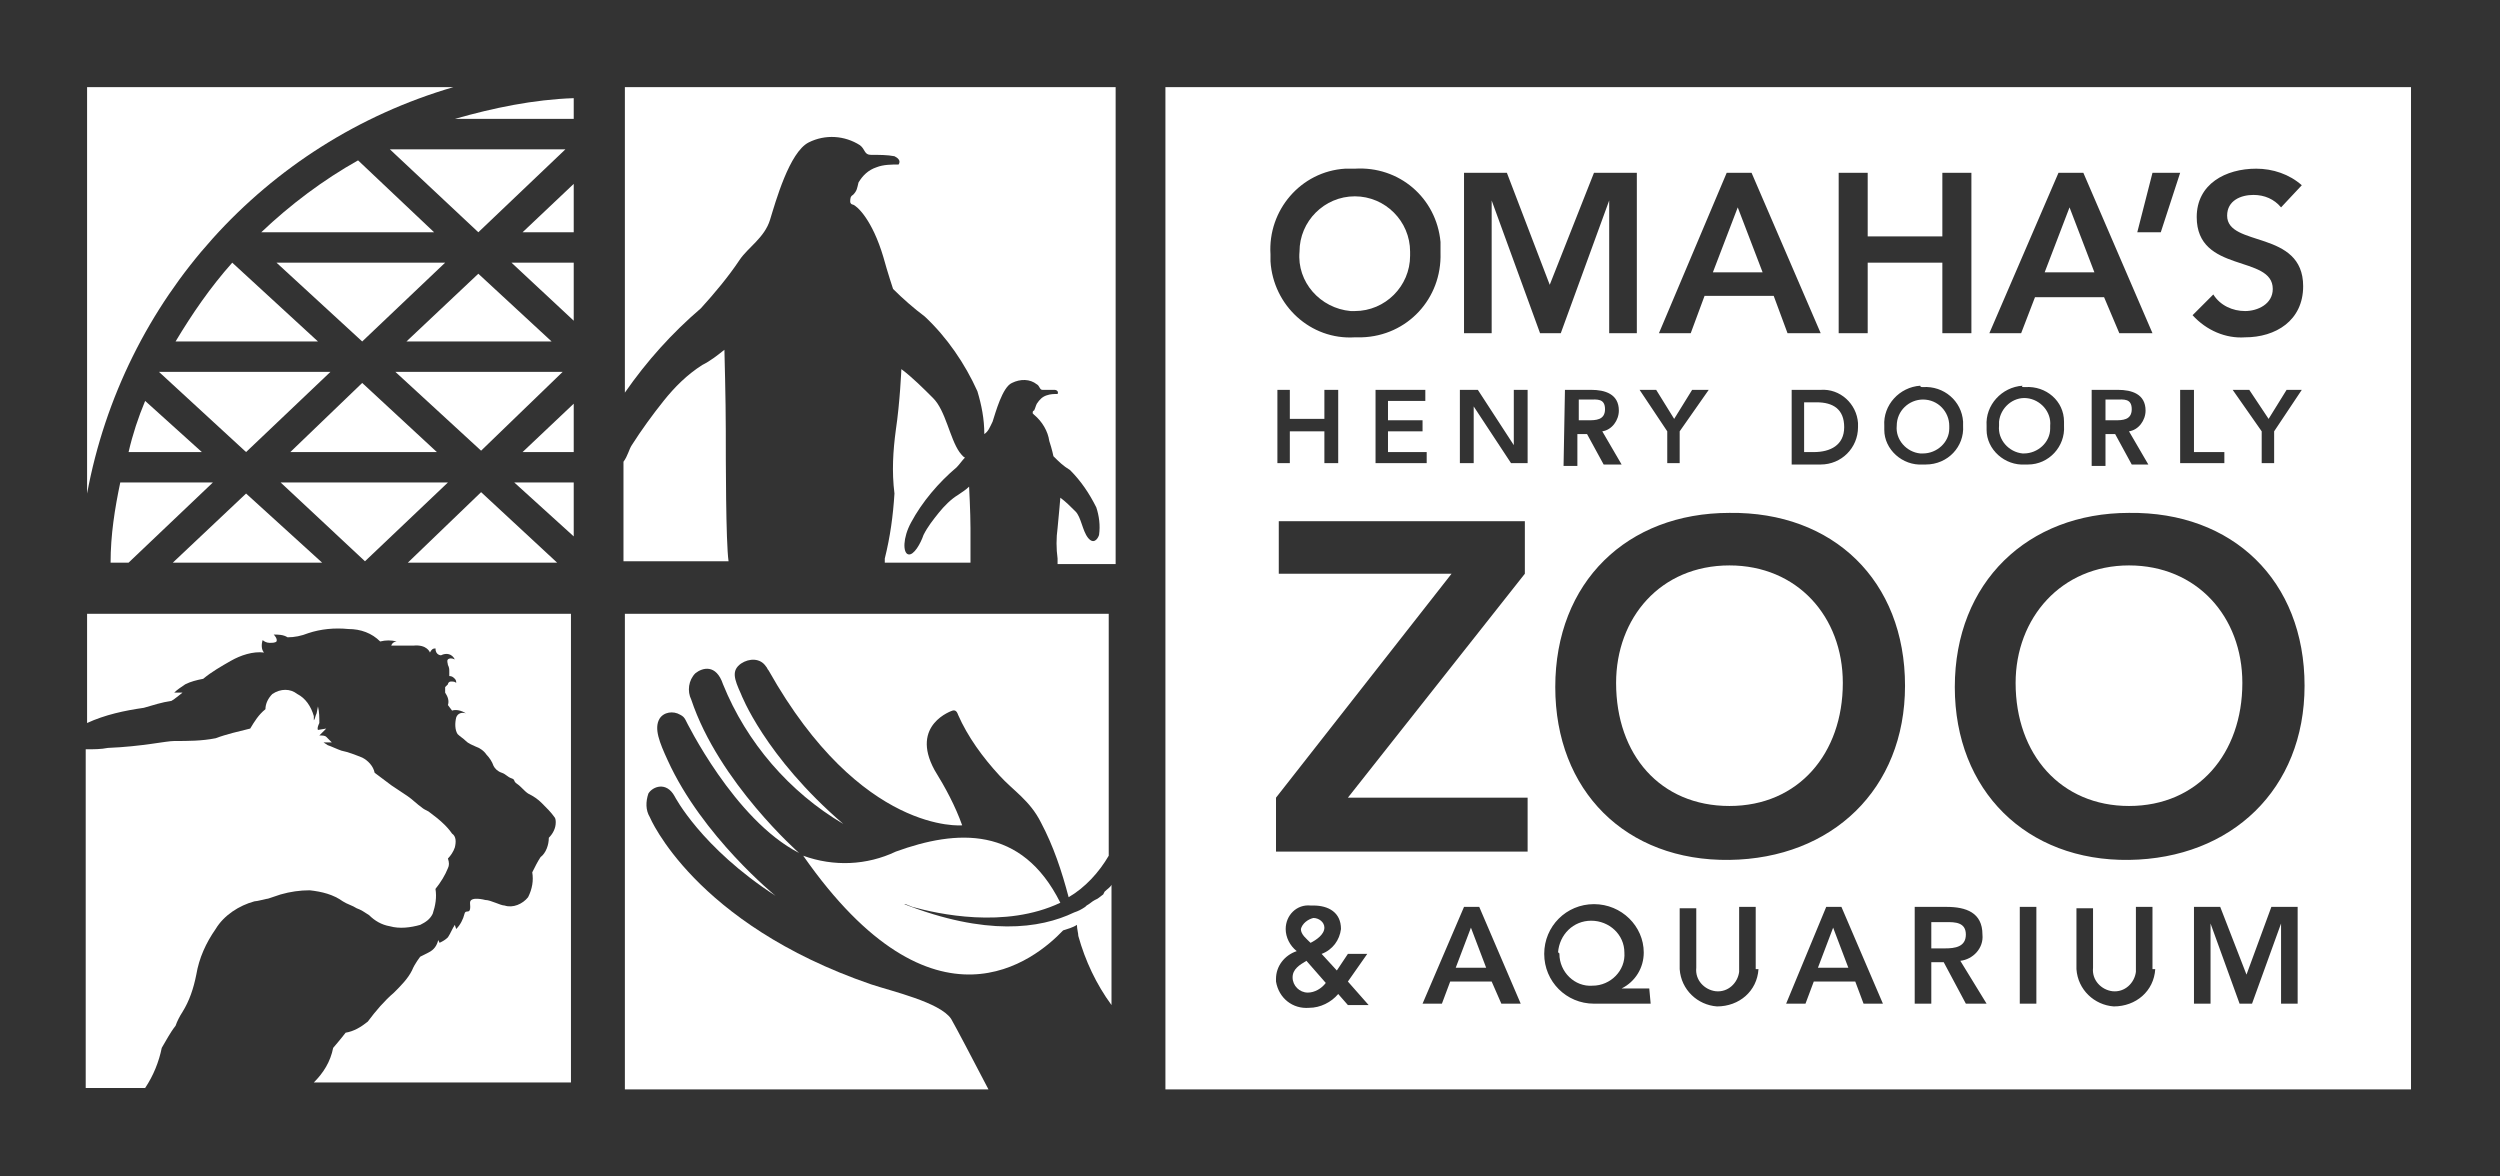
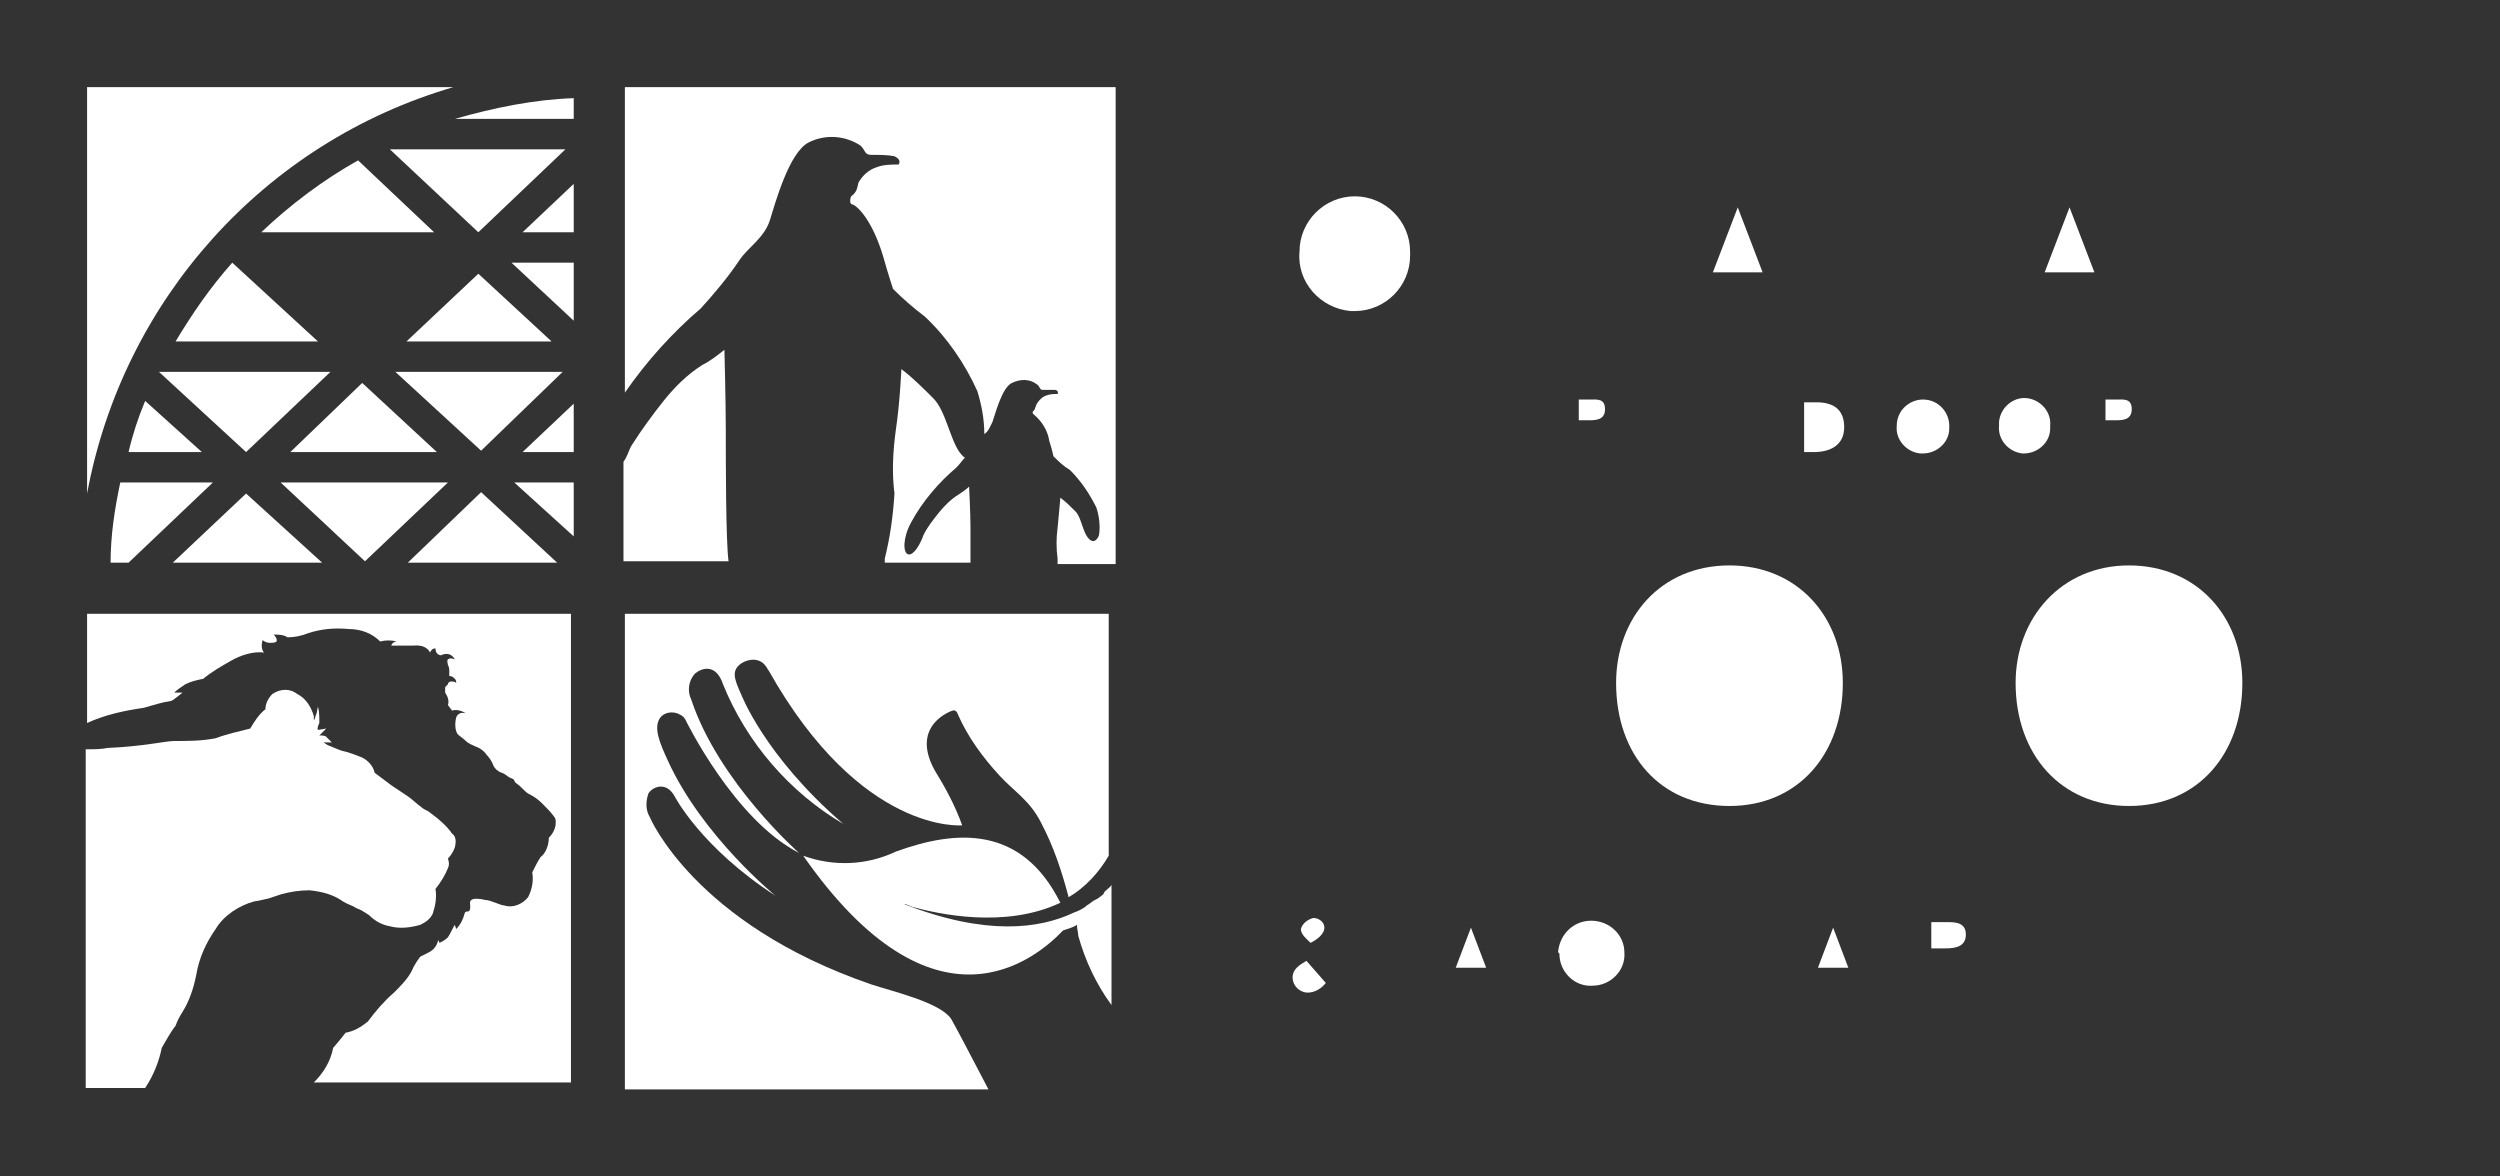
<svg xmlns="http://www.w3.org/2000/svg" width="102" height="48" viewBox="0 0 102 48" fill="none">
  <rect x="0" y="0" width="102" height="48" fill="#333333" stroke="none" />
  <path d="M39.539 19.855C39.427 19.967 39.257 20.08 39.088 20.193C38.806 20.362 38.524 20.644 38.298 20.926C38.073 21.208 37.847 21.49 37.678 21.829C37.565 22.167 37.283 22.675 37.058 22.618C36.832 22.562 36.832 21.942 37.17 21.321C37.622 20.475 38.298 19.685 39.032 19.065C39.145 18.952 39.257 18.783 39.37 18.67C39.257 18.614 39.201 18.501 39.145 18.444C38.75 17.88 38.581 16.752 38.073 16.245C37.678 15.85 37.227 15.399 36.776 15.06C36.776 15.06 36.719 16.414 36.55 17.542C36.437 18.388 36.381 19.234 36.494 20.137C36.437 21.039 36.324 21.885 36.099 22.788V22.957H39.596C39.596 22.393 39.596 21.829 39.596 21.547C39.596 20.926 39.539 19.855 39.539 19.855ZM29.556 14.271C29.274 14.496 28.992 14.722 28.653 14.891C28.033 15.286 27.525 15.793 27.074 16.358C26.623 16.922 26.172 17.542 25.777 18.162C25.664 18.332 25.608 18.614 25.438 18.839V22.9H29.725C29.612 22.111 29.612 18.726 29.612 17.542C29.612 16.358 29.556 14.271 29.556 14.271ZM25.495 3.554V16.019C26.397 14.722 27.413 13.594 28.597 12.578C29.161 11.958 29.725 11.281 30.176 10.604C30.515 10.097 31.192 9.702 31.417 8.969C31.643 8.235 32.207 6.205 32.996 5.81C33.673 5.471 34.463 5.528 35.084 5.923C35.309 6.092 35.253 6.318 35.535 6.318C35.873 6.318 36.212 6.318 36.494 6.374C36.606 6.43 36.776 6.543 36.663 6.712C36.381 6.712 36.042 6.712 35.76 6.825C35.422 6.938 35.196 7.164 35.027 7.446C34.971 7.671 34.971 7.784 34.801 7.953C34.689 8.01 34.689 8.122 34.689 8.235C34.689 8.292 34.745 8.348 34.801 8.348C34.971 8.404 35.591 8.969 36.042 10.491C36.212 11.112 36.437 11.789 36.437 11.789C36.832 12.184 37.283 12.578 37.734 12.917C38.637 13.763 39.37 14.835 39.878 15.963C40.047 16.527 40.16 17.091 40.16 17.711C40.329 17.598 40.386 17.429 40.498 17.203C40.611 16.865 40.893 15.793 41.288 15.624C41.626 15.455 42.021 15.455 42.303 15.681C42.416 15.737 42.416 15.906 42.529 15.906C42.698 15.906 42.867 15.906 43.036 15.906C43.093 15.906 43.206 15.963 43.149 16.075C42.98 16.075 42.867 16.075 42.698 16.132C42.529 16.188 42.416 16.301 42.303 16.47C42.247 16.583 42.247 16.64 42.19 16.752C42.134 16.752 42.134 16.809 42.134 16.865L42.19 16.922C42.529 17.203 42.755 17.598 42.811 17.993C42.924 18.332 42.98 18.614 42.98 18.614C43.206 18.839 43.375 19.009 43.657 19.178C44.108 19.629 44.447 20.137 44.729 20.701C44.841 21.039 44.898 21.434 44.841 21.829C44.785 21.998 44.616 22.224 44.39 21.942C44.165 21.66 44.108 21.095 43.883 20.87C43.657 20.644 43.488 20.475 43.262 20.306C43.262 20.306 43.206 20.983 43.149 21.547C43.093 21.942 43.093 22.393 43.149 22.788C43.149 22.844 43.149 22.9 43.149 23.013H45.518V3.554H25.495Z" fill="white" />
  <path d="M3.553 25.044V29.499C4.287 29.161 5.076 28.992 5.866 28.879C6.261 28.766 6.599 28.653 6.994 28.597C7.107 28.541 7.445 28.259 7.445 28.259H7.107C7.22 28.146 7.389 28.033 7.558 27.92C7.784 27.807 8.009 27.751 8.291 27.695C8.63 27.412 9.025 27.187 9.42 26.961C9.814 26.736 10.322 26.566 10.773 26.623C10.66 26.51 10.66 26.284 10.717 26.115C10.773 26.172 10.886 26.228 10.999 26.228C11.112 26.228 11.224 26.228 11.281 26.172C11.337 26.059 11.168 25.89 11.168 25.89C11.337 25.89 11.563 25.89 11.732 26.002C12.014 26.002 12.296 25.946 12.578 25.833C13.086 25.664 13.65 25.608 14.214 25.664C14.722 25.664 15.173 25.833 15.511 26.172C15.737 26.115 15.962 26.115 16.188 26.172C16.188 26.172 16.019 26.172 15.962 26.341C16.244 26.341 16.583 26.341 16.865 26.341C17.429 26.284 17.542 26.623 17.542 26.623C17.598 26.51 17.654 26.454 17.767 26.454C17.767 26.736 17.993 26.736 17.993 26.736C18.219 26.623 18.444 26.679 18.557 26.905C18.444 26.848 18.331 26.848 18.275 26.905C18.219 26.961 18.275 27.074 18.275 27.13C18.331 27.243 18.331 27.3 18.331 27.412C18.331 27.469 18.331 27.525 18.331 27.582C18.444 27.582 18.501 27.638 18.557 27.695C18.613 27.751 18.613 27.807 18.613 27.864C18.557 27.807 18.501 27.807 18.388 27.807C18.331 27.807 18.275 27.864 18.275 27.92C18.219 27.977 18.219 27.977 18.162 28.033V28.259C18.275 28.428 18.331 28.597 18.275 28.766L18.444 28.992C18.613 28.935 18.839 28.992 19.008 29.105C18.839 29.048 18.67 29.105 18.613 29.274C18.557 29.499 18.557 29.781 18.67 29.951C18.783 30.063 18.895 30.12 19.008 30.233C19.121 30.346 19.29 30.402 19.403 30.458C19.572 30.515 19.741 30.628 19.854 30.797C19.967 30.91 20.08 31.079 20.136 31.248C20.193 31.361 20.305 31.474 20.475 31.53C20.644 31.586 20.7 31.699 20.87 31.756C21.039 31.812 20.926 31.868 21.095 31.981C21.264 32.094 21.377 32.263 21.546 32.376C21.772 32.489 21.941 32.602 22.11 32.771C22.28 32.94 22.505 33.166 22.618 33.335C22.674 33.391 22.674 33.504 22.674 33.56C22.674 33.786 22.562 34.012 22.392 34.181C22.392 34.463 22.28 34.801 22.054 34.971C21.941 35.14 21.828 35.365 21.716 35.591C21.772 35.929 21.716 36.268 21.546 36.606C21.321 36.888 20.926 37.058 20.587 36.945C20.418 36.945 20.023 36.719 19.798 36.719C19.798 36.719 19.177 36.55 19.177 36.832C19.234 37.396 19.008 37.058 18.952 37.283C18.895 37.509 18.783 37.734 18.613 37.904C18.613 37.904 18.613 37.904 18.557 37.734C18.444 37.904 18.388 38.073 18.275 38.242C18.162 38.355 18.049 38.411 17.936 38.468C17.936 38.468 17.936 38.468 17.88 38.355C17.824 38.581 17.711 38.75 17.485 38.862L17.147 39.032C17.147 39.032 16.921 39.314 16.808 39.596C16.639 39.934 16.357 40.216 16.075 40.498C15.68 40.837 15.342 41.231 15.004 41.683C14.722 41.908 14.44 42.078 14.101 42.134C13.932 42.36 13.593 42.754 13.593 42.754C13.481 43.318 13.199 43.77 12.804 44.164H23.295V25.044H3.553Z" fill="white" />
  <path d="M18.162 33.673C17.937 33.447 17.711 33.278 17.485 33.109C17.372 33.053 17.26 32.996 17.203 32.94C17.034 32.827 16.808 32.601 16.639 32.489C16.47 32.376 15.962 32.037 15.962 32.037C15.737 31.868 15.511 31.699 15.286 31.53C15.229 31.248 15.004 31.022 14.778 30.909C14.496 30.797 14.214 30.684 13.932 30.627C13.763 30.571 13.537 30.458 13.368 30.402L13.199 30.289H13.537C13.481 30.233 13.368 30.12 13.311 30.063C13.255 30.007 13.142 30.007 13.029 30.007L13.311 29.725L12.973 29.781C12.973 29.781 12.917 29.725 13.029 29.499C13.029 29.274 13.029 29.048 12.973 28.822L12.917 29.104C12.86 29.217 12.86 29.33 12.804 29.386C12.804 29.33 12.804 29.274 12.804 29.217C12.691 28.822 12.465 28.484 12.127 28.315C11.845 28.089 11.45 28.089 11.112 28.315C10.942 28.484 10.83 28.709 10.83 28.935C10.548 29.161 10.378 29.443 10.209 29.725C9.758 29.838 9.25 29.95 8.799 30.12C8.235 30.233 7.671 30.233 7.107 30.233C6.769 30.233 5.81 30.458 4.4 30.515C4.118 30.571 3.836 30.571 3.497 30.571V44.39H5.922C6.261 43.882 6.486 43.318 6.599 42.754C6.769 42.472 6.938 42.134 7.163 41.852C7.22 41.682 7.333 41.457 7.445 41.288C7.727 40.837 7.897 40.329 8.009 39.765C8.122 39.088 8.404 38.468 8.799 37.903C9.137 37.339 9.758 36.945 10.378 36.775C10.491 36.775 10.886 36.663 10.942 36.663C11.112 36.606 11.281 36.55 11.45 36.493C11.845 36.38 12.24 36.324 12.635 36.324C13.142 36.38 13.593 36.493 13.988 36.775C14.158 36.888 14.383 36.945 14.552 37.057C14.722 37.114 14.891 37.227 15.06 37.339C15.286 37.565 15.568 37.734 15.906 37.791C16.301 37.903 16.752 37.847 17.147 37.734C17.372 37.621 17.542 37.509 17.654 37.283C17.767 36.945 17.824 36.606 17.767 36.268C17.993 35.986 18.162 35.704 18.275 35.422C18.331 35.309 18.331 35.196 18.275 35.027C18.388 34.914 18.501 34.745 18.557 34.576C18.613 34.35 18.613 34.124 18.444 34.011C18.331 33.842 18.162 33.673 18.162 33.673Z" fill="white" />
  <path d="M18.501 3.554H3.553V20.137C5.02 12.24 10.773 5.81 18.501 3.554Z" fill="white" />
  <path d="M17.824 18.444L14.778 15.624L11.845 18.444H17.824Z" fill="white" />
  <path d="M23.408 9.476V7.502L21.321 9.476H23.408Z" fill="white" />
-   <path d="M11.281 10.717L14.778 13.932L18.162 10.717H11.281Z" fill="white" />
  <path d="M23.408 13.086V10.717H20.869L23.408 13.086Z" fill="white" />
  <path d="M23.408 21.885V19.685H20.982L23.408 21.885Z" fill="white" />
  <path d="M13.481 15.173H6.486L10.04 18.444L13.481 15.173Z" fill="white" />
  <path d="M16.583 13.932H22.505L19.516 11.168L16.583 13.932Z" fill="white" />
  <path d="M19.629 18.388L22.956 15.173H16.132L19.629 18.388Z" fill="white" />
  <path d="M14.891 22.9L18.275 19.685H11.45L14.891 22.9Z" fill="white" />
  <path d="M23.408 18.444V16.47L21.321 18.444H23.408Z" fill="white" />
  <path d="M23.408 4.851V4.005C21.772 4.061 20.136 4.4 18.557 4.851H23.408Z" fill="white" />
  <path d="M23.069 6.092H15.906L19.516 9.476L23.069 6.092Z" fill="white" />
  <path d="M4.907 19.685C4.682 20.757 4.512 21.828 4.512 22.956H5.246L8.686 19.685H4.907Z" fill="white" />
  <path d="M9.476 10.717C8.573 11.732 7.84 12.804 7.163 13.932H12.973L9.476 10.717Z" fill="white" />
  <path d="M7.051 22.956H13.142L10.04 20.136L7.051 22.956Z" fill="white" />
  <path d="M14.609 6.543C13.199 7.333 11.845 8.348 10.66 9.476H17.711L14.609 6.543Z" fill="white" />
  <path d="M5.922 16.357C5.64 17.034 5.415 17.711 5.246 18.444H8.235L5.922 16.357Z" fill="white" />
  <path d="M16.639 22.957H22.731L19.629 20.08L16.639 22.957Z" fill="white" />
  <path d="M25.495 25.044V44.447H40.329C39.652 43.149 39.032 41.965 38.806 41.57C38.355 40.893 36.381 40.442 35.535 40.16C28.315 37.678 26.51 33.335 26.51 33.335C26.341 33.053 26.341 32.714 26.454 32.376C26.623 32.094 27.187 31.868 27.525 32.489C27.525 32.489 28.597 34.576 31.643 36.55C31.643 36.55 28.653 34.124 27.243 31.022C26.905 30.289 26.679 29.725 26.905 29.33C27.074 29.048 27.469 28.992 27.751 29.161C27.864 29.217 27.92 29.274 27.977 29.387C27.977 29.387 29.951 33.448 32.602 34.801C32.602 34.801 29.33 31.925 28.202 28.541C28.033 28.202 28.089 27.751 28.371 27.469C28.653 27.243 29.217 27.074 29.5 27.92C30.458 30.289 32.207 32.32 34.407 33.617C31.192 30.853 30.233 28.315 30.233 28.315C29.951 27.695 29.838 27.356 30.233 27.074C30.571 26.848 31.022 26.848 31.248 27.187C31.304 27.243 31.304 27.3 31.361 27.356C35.14 34.068 39.257 33.673 39.257 33.673C38.975 32.884 38.581 32.15 38.129 31.417C37.114 29.556 38.863 28.992 38.863 28.992C39.032 28.935 39.088 29.161 39.088 29.161C39.483 30.063 40.103 30.91 40.78 31.643C41.344 32.263 42.021 32.658 42.472 33.56C42.98 34.519 43.319 35.535 43.6 36.606C44.277 36.212 44.841 35.591 45.236 34.914V25.044H25.495Z" fill="white" />
  <path d="M45.011 36.493L44.785 36.663L44.672 36.719C44.559 36.776 44.447 36.888 44.334 36.945L44.277 37.001C44.108 37.114 43.995 37.17 43.826 37.227C42.416 37.904 40.216 38.186 36.888 36.888H36.945L37.227 37.001C38.242 37.283 41.006 37.904 43.262 36.832C41.683 33.673 39.032 33.843 36.55 34.745C35.365 35.309 34.012 35.365 32.771 34.914C38.129 42.585 42.247 39.145 43.375 37.96C43.544 37.904 43.77 37.847 43.939 37.734C43.939 37.904 43.995 38.073 43.995 38.186C44.277 39.201 44.729 40.16 45.349 41.006V36.099C45.293 36.212 45.18 36.268 45.067 36.381L45.011 36.493Z" fill="white" />
  <path d="M73.608 16.414V18.445H74.002C74.679 18.445 75.243 18.163 75.243 17.429C75.243 16.696 74.792 16.414 74.115 16.414H73.608Z" fill="white" />
-   <path d="M70.9 8.461L69.885 11.112H71.915L70.9 8.461Z" fill="white" />
+   <path d="M70.9 8.461L69.885 11.112H71.915Z" fill="white" />
  <path d="M74.172 39.483H75.412L74.792 37.848L74.172 39.483Z" fill="white" />
  <path d="M64.921 37.565C64.188 37.565 63.624 38.13 63.568 38.863C63.624 38.863 63.624 38.919 63.624 38.919C63.624 39.652 64.245 40.273 64.978 40.216C65.711 40.216 66.331 39.596 66.275 38.863C66.275 38.13 65.655 37.565 64.921 37.565Z" fill="white" />
  <path d="M64.865 16.301H64.414V17.147H64.808C65.091 17.147 65.485 17.147 65.485 16.696C65.485 16.245 65.147 16.301 64.865 16.301Z" fill="white" />
  <path d="M59.394 39.483H60.635L60.014 37.848L59.394 39.483Z" fill="white" />
  <path d="M52.738 39.878C52.738 40.216 53.02 40.498 53.358 40.498C53.641 40.498 53.922 40.329 54.092 40.104L53.302 39.201C53.02 39.37 52.738 39.54 52.738 39.878Z" fill="white" />
  <path d="M55.107 12.691C55.163 12.691 55.22 12.691 55.276 12.691C56.517 12.691 57.532 11.676 57.532 10.435C57.532 10.379 57.532 10.322 57.532 10.266C57.532 9.025 56.517 8.01 55.276 8.01C54.035 8.01 53.02 9.025 53.02 10.266C52.907 11.507 53.866 12.579 55.107 12.691Z" fill="white" />
  <path d="M77.387 17.373C77.33 17.937 77.781 18.445 78.346 18.501C78.402 18.501 78.402 18.501 78.458 18.501C79.022 18.501 79.53 18.05 79.53 17.486C79.53 17.429 79.53 17.429 79.53 17.373C79.53 16.809 79.079 16.301 78.458 16.301C77.894 16.301 77.387 16.753 77.387 17.373Z" fill="white" />
  <path d="M53.471 38.468C53.697 38.355 54.035 38.13 54.035 37.847C54.035 37.622 53.81 37.453 53.584 37.453C53.358 37.509 53.133 37.678 53.076 37.904C53.076 38.13 53.302 38.299 53.471 38.468Z" fill="white" />
  <path d="M70.562 23.069C67.742 23.069 65.937 25.213 65.937 27.864C65.937 30.797 67.742 32.884 70.562 32.884C73.382 32.884 75.187 30.74 75.187 27.864C75.187 25.156 73.326 23.069 70.562 23.069Z" fill="white" />
  <path d="M84.437 8.461L83.422 11.112H85.452L84.437 8.461Z" fill="white" />
-   <path d="M47.549 3.554V44.447H98.369V3.554H47.549ZM89.626 8.856C89.626 7.502 90.811 6.882 92.052 6.882C92.729 6.882 93.406 7.107 93.913 7.558L93.067 8.461C92.785 8.122 92.39 7.953 91.939 7.953C91.431 7.953 90.867 8.179 90.867 8.799C90.867 10.097 93.969 9.363 93.969 11.676C93.969 13.086 92.841 13.763 91.6 13.763C90.811 13.819 90.021 13.481 89.457 12.86L90.303 12.014C90.585 12.466 91.093 12.691 91.6 12.691C92.108 12.691 92.729 12.409 92.729 11.789C92.729 10.379 89.626 11.168 89.626 8.856ZM91.093 15.906H91.77L92.559 17.091L93.293 15.906H93.913L92.785 17.598V18.896H92.277V17.598L91.093 15.906ZM90.754 18.444V18.896H88.95V15.906H89.514V18.444H90.754ZM87.821 7.051H88.95L88.16 9.476H87.201L87.821 7.051ZM83.986 7.051H85.001L87.821 13.594H86.468L85.847 12.127H83.027L82.463 13.594H81.166L83.986 7.051ZM87.652 18.952H86.975L86.299 17.711H85.904V19.009H85.34V15.906H86.411C86.975 15.906 87.539 16.076 87.539 16.752C87.539 17.147 87.257 17.542 86.863 17.598L87.652 18.952ZM81.053 17.373C80.996 16.527 81.673 15.793 82.519 15.737C82.463 15.793 82.519 15.793 82.632 15.793C83.478 15.737 84.212 16.358 84.212 17.203C84.212 17.26 84.212 17.316 84.212 17.373C84.268 18.219 83.591 18.952 82.745 18.952C82.689 18.952 82.632 18.952 82.632 18.952C81.786 19.009 81.053 18.332 81.053 17.542C81.053 17.486 81.053 17.429 81.053 17.373ZM75.018 7.051H76.202V9.645H79.248V7.051H80.433V13.594H79.248V10.717H76.202V13.594H75.018V7.051ZM80.094 17.203C80.094 17.26 80.094 17.316 80.094 17.373C80.15 18.219 79.474 18.952 78.571 18.952C78.515 18.952 78.515 18.952 78.458 18.952C77.612 19.009 76.879 18.332 76.879 17.542C76.879 17.486 76.879 17.429 76.879 17.373C76.823 16.527 77.499 15.793 78.346 15.737C78.346 15.793 78.402 15.793 78.458 15.793C79.304 15.737 80.038 16.358 80.094 17.203ZM75.807 17.26C75.807 17.316 75.807 17.373 75.807 17.429C75.807 18.275 75.13 18.952 74.284 18.952H74.228H73.1V15.906H74.284C75.074 15.85 75.751 16.47 75.807 17.26ZM70.449 7.051H71.464L74.284 13.594H72.931L72.367 12.071H69.546L68.982 13.594H67.685L70.449 7.051ZM67.572 15.906L68.306 17.091L69.039 15.906H69.716L68.531 17.598V18.896H68.024V17.598L66.895 15.906H67.572ZM54.881 6.882C55.051 6.882 55.163 6.882 55.276 6.882C57.081 6.769 58.604 8.066 58.773 9.871C58.773 10.04 58.773 10.153 58.773 10.322C58.83 12.184 57.42 13.707 55.558 13.763C55.445 13.763 55.389 13.763 55.276 13.763C53.471 13.876 51.948 12.466 51.836 10.661C51.836 10.548 51.836 10.491 51.836 10.379C51.723 8.574 53.076 6.994 54.881 6.882ZM58.04 17.147V17.598H56.63V18.444H58.209V18.896H56.122V15.906H58.153V16.358H56.63V17.147H58.04ZM52.625 17.598V18.896H52.118V15.906H52.625V17.091H54.035V15.906H54.599V18.896H54.035V17.598H52.625ZM54.994 41.006L54.599 40.555C54.317 40.893 53.866 41.119 53.415 41.119C52.738 41.175 52.174 40.724 52.061 40.047C52.061 39.991 52.061 39.991 52.061 39.934C52.061 39.427 52.4 38.976 52.907 38.806C52.625 38.581 52.456 38.242 52.456 37.904C52.456 37.34 52.907 36.889 53.471 36.945C53.528 36.945 53.528 36.945 53.584 36.945C54.205 36.945 54.712 37.227 54.712 37.904C54.656 38.355 54.374 38.75 53.922 38.919L54.543 39.596L54.994 38.919H55.784L54.994 40.047L55.84 41.006H54.994ZM61.255 40.95L60.86 40.047H59.168L58.83 40.95H58.04L59.732 37.001H60.353L62.045 40.95H61.255ZM62.327 34.745H52.061V32.545L59.224 23.408H52.174V21.265H62.214V23.408L54.994 32.545H62.327V34.745ZM62.327 18.896H61.65L60.127 16.583V18.896H59.563V15.906H60.296L61.763 18.162V15.906H62.327V18.896ZM60.86 8.179V13.594H59.732V7.051H61.481L63.229 11.62L65.034 7.051H66.783V13.594H65.655V8.179L63.68 13.594H62.834L60.86 8.179ZM66.162 18.952H65.429L64.752 17.711H64.357V19.009H63.793L63.85 15.906H64.921C65.485 15.906 66.049 16.076 66.049 16.752C66.049 17.147 65.767 17.542 65.373 17.598L66.162 18.952ZM65.034 40.95C63.906 40.95 63.004 40.047 63.004 38.919C63.004 37.791 63.906 36.889 65.034 36.889C66.162 36.889 67.065 37.791 67.065 38.863C67.065 39.483 66.726 40.047 66.162 40.329H67.29L67.347 40.95H65.034ZM70.054 41.062C69.264 41.006 68.588 40.386 68.531 39.54V37.058H69.208V39.483C69.152 39.991 69.546 40.386 69.998 40.442C70.505 40.498 70.9 40.104 70.957 39.652C70.957 39.596 70.957 39.54 70.957 39.483V37.001H71.633V39.54H71.746C71.69 40.442 70.957 41.062 70.054 41.062ZM76.033 40.95L75.695 40.047H74.002L73.664 40.95H72.874L74.51 37.001H75.13L76.823 40.95H76.033ZM70.562 35.084C66.331 35.14 63.455 32.264 63.455 28.033C63.455 23.746 66.388 20.926 70.562 20.926C74.792 20.87 77.725 23.69 77.725 27.977C77.725 32.207 74.736 35.027 70.562 35.084ZM80.207 40.95L79.304 39.258H78.797V40.95H78.12V37.001H79.417C80.207 37.001 80.884 37.227 80.884 38.13C80.94 38.694 80.489 39.145 79.981 39.201L81.053 40.95H80.207ZM83.084 40.95H82.407V37.001H83.084V40.95ZM86.242 41.062C85.453 41.006 84.776 40.386 84.719 39.54V37.058H85.396V39.483C85.34 39.991 85.734 40.386 86.186 40.442C86.693 40.498 87.088 40.104 87.145 39.652C87.145 39.596 87.145 39.54 87.145 39.483V37.001H87.821V39.54H87.934C87.878 40.442 87.145 41.062 86.242 41.062ZM93.744 40.95H93.067V37.678L91.883 40.95H91.375L90.19 37.678V40.95H89.514V37.001H90.585L91.657 39.765L92.672 37.001H93.744V40.95ZM86.863 35.084C82.689 35.14 79.756 32.264 79.756 28.033C79.756 23.746 82.745 20.926 86.863 20.926C91.093 20.87 94.026 23.69 94.026 27.977C94.026 32.207 91.037 35.027 86.863 35.084Z" fill="white" />
  <path d="M86.355 16.301H85.904V17.147H86.299C86.581 17.147 86.975 17.147 86.975 16.696C86.975 16.245 86.637 16.301 86.355 16.301Z" fill="white" />
  <path d="M86.863 23.069C84.099 23.069 82.237 25.213 82.237 27.864C82.237 30.797 84.099 32.884 86.863 32.884C89.683 32.884 91.488 30.74 91.488 27.864C91.488 25.156 89.626 23.069 86.863 23.069Z" fill="white" />
  <path d="M82.519 18.501H82.576C83.14 18.501 83.647 18.049 83.647 17.485C83.647 17.429 83.647 17.429 83.647 17.373C83.704 16.809 83.253 16.301 82.689 16.244C82.125 16.188 81.617 16.639 81.561 17.203C81.561 17.26 81.561 17.316 81.561 17.373C81.504 17.937 81.955 18.444 82.519 18.501Z" fill="white" />
  <path d="M80.207 38.13C80.207 37.622 79.756 37.622 79.417 37.622H78.797V38.694H79.361C79.756 38.694 80.207 38.637 80.207 38.13Z" fill="white" />
</svg>